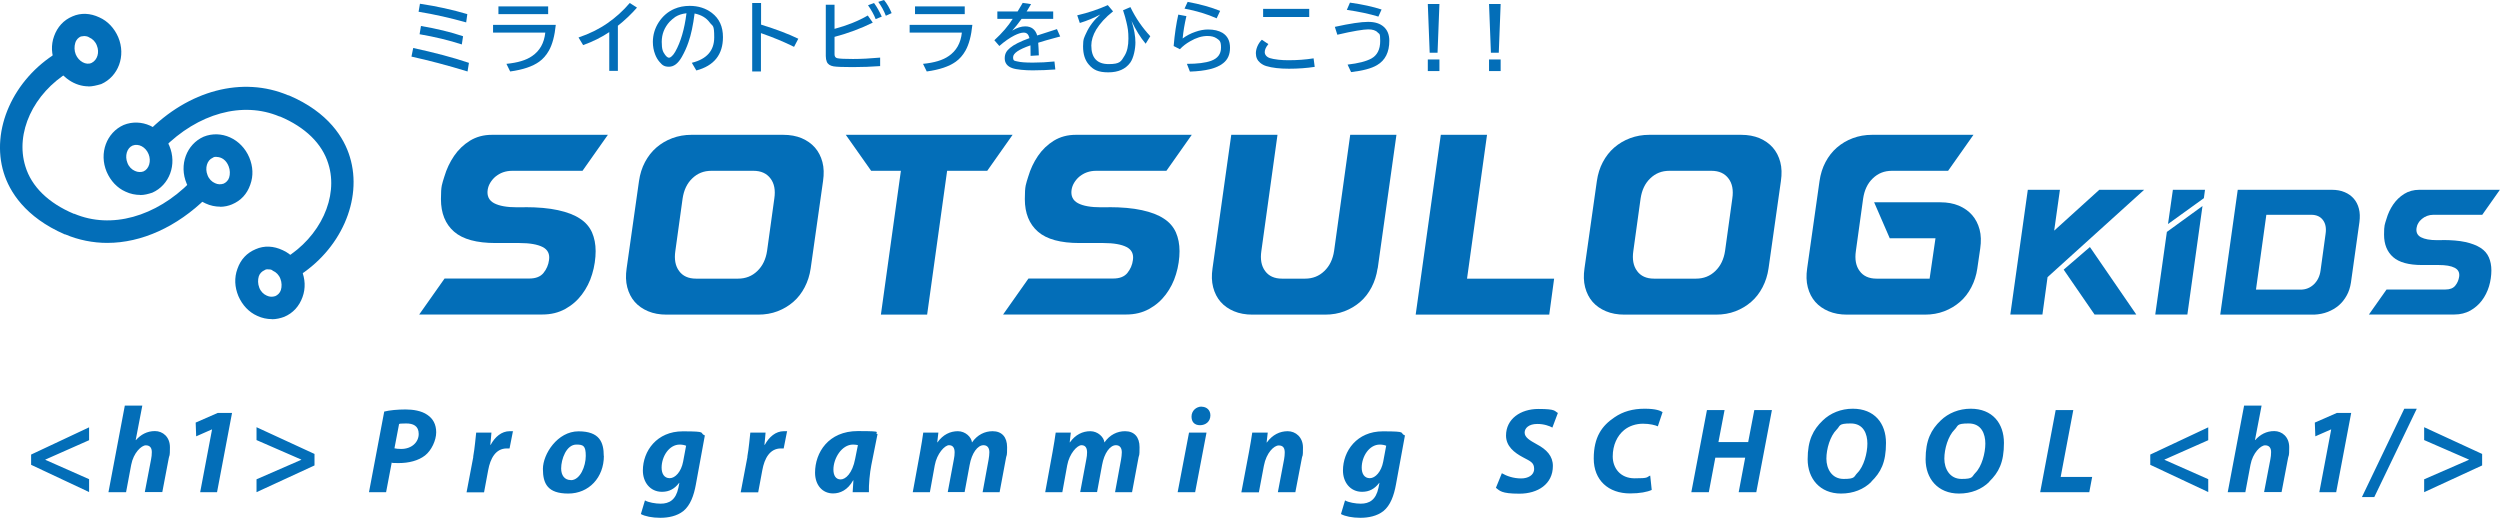
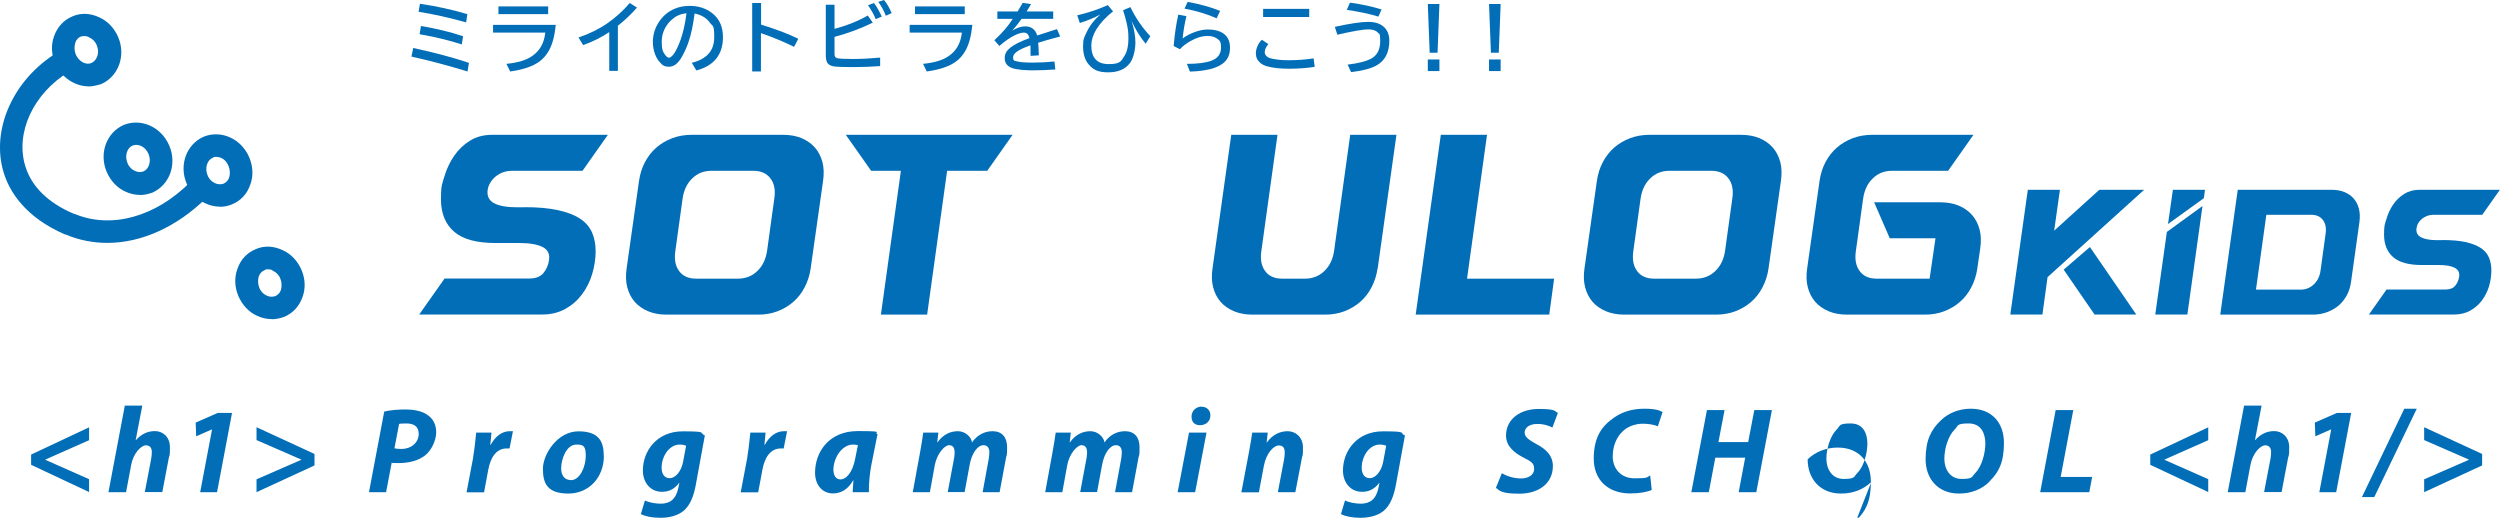
<svg xmlns="http://www.w3.org/2000/svg" id="_レイヤー_1" data-name="レイヤー_1" version="1.1" viewBox="0 0 2000.8 414.3">
  <defs>
    <style>
      .st0 {
        fill: #036eb8;
      }
    </style>
  </defs>
  <path class="st0" d="M24.9,363.8l46.4-21.8v10.3l-35,15.5v.2l35,15.5v10.3l-46.4-21.8v-8.3ZM86.8,393.9l13.1-69.3h14l-5.3,27.6h.2c3.9-4.4,8.9-7.2,15.2-7.2s12,4.7,12,12.9-.4,5.9-.9,8.6l-5.2,27.3h-14l5-26.1c.4-1.9.6-3.9.6-5.9,0-3.1-1.3-5.4-4.8-5.4s-9.9,6-11.7,15.6l-4.1,21.9h-14ZM169.7,343.7h-.2l-12.5,5.5-.4-11,17.6-7.7h11.5l-12,63.4h-13.5l9.5-50.2ZM251.7,372.5l-46.4,21.4v-10.3l35.8-15.6v-.2l-35.8-15.6v-10.3l46.4,21.4v9Z" />
  <path class="st0" d="M324.6,327.7c5.9,0,12.7,1,17.4,4.3,4.5,3,7.1,7.6,7.1,14s-3.8,14.5-8.9,18.5c-5.4,4.2-13,6.1-21,6.1s-4.3-.3-5.7-.4l-4.5,23.7h-13.7l12.2-64.5c4.2-1.1,10.8-1.7,17.1-1.7ZM315.7,358.8c1.5.3,3,.5,5.4.5,8.4,0,14-5.4,14-12s-4.6-8.4-10-8.4-4.6.2-5.7.4l-3.7,19.4ZM378.7,365.5c1.3-7.2,1.9-15.2,2.4-19.3h12.2c-.3,3.2-.5,6.4-.9,9.8h.3c3.4-6.3,8.7-10.9,15.2-10.9s1.8,0,2.6.1l-2.7,13.7c-.6,0-1.4,0-2.2,0-8.9,0-13.2,8-14.9,17.4l-3.3,17.7h-14l5.4-28.4ZM483.3,364.8c0,17.4-12,30.2-28.5,30.2s-20.3-7.9-20.3-19.7,11.6-30.1,28.5-30.1,20.2,8.8,20.2,19.7ZM456.8,384.3c7.6,0,12-11.3,12-19.4s-1.9-9.1-7.5-9.1c-8.1,0-12.2,11.8-12.2,19.1,0,5.6,2.8,9.3,7.7,9.3ZM516.2,400.5c2.7,1.6,8.5,2.6,12.5,2.6,7,0,12.2-3.1,14.2-12.6l.8-4h-.2c-3.7,4.8-8,7.1-13.7,7.1-9.5,0-15.3-7.7-15.3-17,0-15.7,11.2-31.4,31.9-31.4s12.7,1.2,17.7,3.3l-7.2,39.3c-1.6,8.8-4.4,16.6-10,21.2-5.2,4.1-12.1,5.4-18.5,5.4s-12.3-1.2-15.5-3l3.2-10.7ZM549,356.7c-1.1-.5-3.1-.9-5-.9-8.5,0-14.5,9.5-14.5,18.5,0,4.8,2.1,8.4,6.5,8.4s9.2-5.2,10.7-13.2l2.4-12.8ZM598.1,365.5c1.3-7.2,1.9-15.2,2.4-19.3h12.2c-.3,3.2-.5,6.4-.9,9.8h.3c3.4-6.3,8.7-10.9,15.2-10.9s1.8,0,2.6.1l-2.7,13.7c-.6,0-1.4,0-2.2,0-8.9,0-13.2,8-14.9,17.4l-3.3,17.7h-14l5.4-28.4ZM682.4,393.9c.1-2.8.4-6.1.6-9.5h-.2c-4.4,7.9-10.5,10.5-16.1,10.5-8.5,0-14.4-6.7-14.4-16.6,0-16.1,10.7-33.3,34.2-33.3s11.8,1.1,15.8,2.4l-5,25c-1.2,6.1-2.1,15.5-1.9,21.5h-12.9ZM686.5,356.2c-1.1-.2-2.4-.4-3.8-.4-9.1,0-15.7,11.1-15.7,20,0,4.7,1.9,7.9,5.8,7.9s9.4-4.8,11.6-16.5l2.2-11ZM730.5,393.9l5.9-32.2c1.1-6,1.9-11.3,2.5-15.5h12.1l-.9,7.8h.2c4.4-6.2,10.2-8.9,16.3-8.9s10.9,4.8,11.3,9c4.3-6.2,10.3-9,16.5-9,7.4,0,11.6,4.7,11.6,12.8s-.4,5.8-.8,8.2l-5.2,27.8h-13.6l4.8-26.1c.3-1.9.6-3.9.6-5.8,0-3.3-1.4-5.7-4.7-5.7-4.7,0-9.4,6.3-11.1,15.9l-4,21.6h-13.5l4.9-26.2c.4-1.9.6-3.8.6-5.5,0-3.3-1.1-5.8-4.5-5.8s-9.7,6.7-11.4,16.1l-3.9,21.5h-13.6ZM836.5,393.9l5.9-32.2c1.1-6,1.9-11.3,2.5-15.5h12.1l-.9,7.8h.2c4.4-6.2,10.2-8.9,16.3-8.9s10.9,4.8,11.3,9c4.3-6.2,10.3-9,16.5-9,7.4,0,11.6,4.7,11.6,12.8s-.4,5.8-.8,8.2l-5.2,27.8h-13.6l4.8-26.1c.3-1.9.6-3.9.6-5.8,0-3.3-1.4-5.7-4.7-5.7-4.7,0-9.4,6.3-11.1,15.9l-4,21.6h-13.5l4.9-26.2c.4-1.9.6-3.8.6-5.5,0-3.3-1.1-5.8-4.5-5.8s-9.7,6.7-11.4,16.1l-3.9,21.5h-13.6ZM942.5,393.9l9.1-47.7h14l-9.1,47.7h-14ZM961.6,325.5c4.1,0,7.1,2.7,7.1,6.9,0,5-3.8,7.9-8.3,7.9s-6.8-2.7-6.8-6.9c0-4.7,3.8-8,8.1-8ZM993.5,393.9l6.1-32.2c1.2-6,1.9-11.3,2.6-15.5h12.4l-.9,7.9h.2c4.5-6.2,10.4-9,16.7-9s12.2,4.8,12.2,13.1-.4,5.7-.8,8l-5.3,27.7h-14l5-26.4c.3-1.7.5-3.6.5-5.3,0-3.4-1.1-5.7-4.8-5.7s-9.9,5.7-11.9,16.3l-4,21.2h-14ZM1076.5,400.5c2.7,1.6,8.5,2.6,12.5,2.6,7,0,12.2-3.1,14.2-12.6l.8-4h-.2c-3.7,4.8-8,7.1-13.7,7.1-9.5,0-15.3-7.7-15.3-17,0-15.7,11.2-31.4,31.9-31.4s12.7,1.2,17.7,3.3l-7.2,39.3c-1.6,8.8-4.4,16.6-10,21.2-5.2,4.1-12.1,5.4-18.5,5.4s-12.3-1.2-15.5-3l3.2-10.7ZM1109.3,356.7c-1.1-.5-3.1-.9-5-.9-8.5,0-14.5,9.5-14.5,18.5,0,4.8,2.1,8.4,6.5,8.4s9.2-5.2,10.7-13.2l2.4-12.8Z" />
-   <path class="st0" d="M1201.9,378.7c3.9,2.3,9.4,4.2,15.5,4.2,5.4,0,10.4-2.5,10.4-7.6s-2.9-6.1-8.9-9.3c-7-3.7-13.6-8.9-13.6-17.4,0-13.3,11.6-21.3,25.9-21.3s12.7,1.7,15.6,3.2l-4.4,11.7c-2.1-1.2-6.8-3-12.2-2.9-6.6,0-10,3.3-10,6.9,0,3.8,4,6.2,9.6,9.3,8,4.2,13,9.5,13,17.4,0,14.6-12.1,22.2-26.8,22.2s-15.7-2.4-18.8-4.7l4.7-11.5ZM1321.9,392.1c-3.5,1.6-9.4,2.8-17.3,2.8-17.4,0-29.1-10.6-29.1-27.9s6.6-26.3,16.6-33c6.8-4.7,14.8-6.9,24.1-6.9s12.5,1.6,14.4,2.7l-3.8,11.4c-1.9-.9-6.3-2.1-11.9-2.1s-11.1,1.8-15.1,5.1c-5.5,4.5-9.1,12-9.1,21.1s5.9,17.5,17.5,17.5,9.2-.8,12.5-2.2l1.2,11.4ZM1380.2,328.2l-4.9,25.6h23.8l4.9-25.6h14.1l-12.5,65.7h-14.1l5.2-27.6h-23.9l-5.2,27.6h-14l12.5-65.7h14ZM1497.7,385.6c-6.1,6-14.4,9.4-24.3,9.4-17,0-26.7-12.1-26.7-27.4s4.4-23.7,12.1-31.1c6.1-5.9,14.6-9.4,24-9.4,17.4,0,26.6,11.7,26.6,27.4s-4.2,23.6-11.8,31ZM1469.9,343.8c-5.2,5.2-8.2,15.4-8.2,23.3s4.2,16.2,13.8,16.2,8-1.8,11-4.8c5.2-5.2,8-15.9,8-23.5s-3-16.1-13.3-16.1-8.2,1.9-11.3,4.9ZM1592.1,385.6c-6.1,6-14.4,9.4-24.3,9.4-17,0-26.7-12.1-26.7-27.4s4.4-23.7,12.1-31.1c6.1-5.9,14.6-9.4,24-9.4,17.4,0,26.6,11.7,26.6,27.4s-4.2,23.6-11.8,31ZM1564.3,343.8c-5.2,5.2-8.2,15.4-8.2,23.3s4.2,16.2,13.8,16.2,8-1.8,11-4.8c5.2-5.2,8-15.9,8-23.5s-3-16.1-13.3-16.1-8.2,1.9-11.3,4.9Z" />
+   <path class="st0" d="M1201.9,378.7c3.9,2.3,9.4,4.2,15.5,4.2,5.4,0,10.4-2.5,10.4-7.6s-2.9-6.1-8.9-9.3c-7-3.7-13.6-8.9-13.6-17.4,0-13.3,11.6-21.3,25.9-21.3s12.7,1.7,15.6,3.2l-4.4,11.7c-2.1-1.2-6.8-3-12.2-2.9-6.6,0-10,3.3-10,6.9,0,3.8,4,6.2,9.6,9.3,8,4.2,13,9.5,13,17.4,0,14.6-12.1,22.2-26.8,22.2s-15.7-2.4-18.8-4.7l4.7-11.5ZM1321.9,392.1c-3.5,1.6-9.4,2.8-17.3,2.8-17.4,0-29.1-10.6-29.1-27.9s6.6-26.3,16.6-33c6.8-4.7,14.8-6.9,24.1-6.9s12.5,1.6,14.4,2.7l-3.8,11.4c-1.9-.9-6.3-2.1-11.9-2.1s-11.1,1.8-15.1,5.1c-5.5,4.5-9.1,12-9.1,21.1s5.9,17.5,17.5,17.5,9.2-.8,12.5-2.2l1.2,11.4ZM1380.2,328.2l-4.9,25.6h23.8l4.9-25.6h14.1l-12.5,65.7h-14.1l5.2-27.6h-23.9l-5.2,27.6h-14l12.5-65.7h14ZM1497.7,385.6c-6.1,6-14.4,9.4-24.3,9.4-17,0-26.7-12.1-26.7-27.4c6.1-5.9,14.6-9.4,24-9.4,17.4,0,26.6,11.7,26.6,27.4s-4.2,23.6-11.8,31ZM1469.9,343.8c-5.2,5.2-8.2,15.4-8.2,23.3s4.2,16.2,13.8,16.2,8-1.8,11-4.8c5.2-5.2,8-15.9,8-23.5s-3-16.1-13.3-16.1-8.2,1.9-11.3,4.9ZM1592.1,385.6c-6.1,6-14.4,9.4-24.3,9.4-17,0-26.7-12.1-26.7-27.4s4.4-23.7,12.1-31.1c6.1-5.9,14.6-9.4,24-9.4,17.4,0,26.6,11.7,26.6,27.4s-4.2,23.6-11.8,31ZM1564.3,343.8c-5.2,5.2-8.2,15.4-8.2,23.3s4.2,16.2,13.8,16.2,8-1.8,11-4.8c5.2-5.2,8-15.9,8-23.5s-3-16.1-13.3-16.1-8.2,1.9-11.3,4.9Z" />
  <polygon class="st0" points="1645.2 328.2 1659.3 328.2 1649.2 381.7 1674.4 381.7 1672.1 393.9 1632.8 393.9 1645.2 328.2" />
  <path class="st0" d="M1720.9,363.8l46.4-21.8v10.3l-35,15.5v.2l35,15.5v10.3l-46.4-21.8v-8.3ZM1782.9,393.9l13.1-69.3h14l-5.3,27.6h.2c3.9-4.4,8.9-7.2,15.2-7.2s12,4.7,12,12.9-.4,5.9-.9,8.6l-5.2,27.3h-14l5-26.1c.4-1.9.6-3.9.6-5.9,0-3.1-1.3-5.4-4.8-5.4s-9.9,6-11.7,15.6l-4.1,21.9h-14ZM1865.7,343.7h-.2l-12.5,5.5-.4-11,17.6-7.7h11.5l-12,63.4h-13.5l9.5-50.2ZM1890.3,397.8l33.9-70.7h10l-34,70.7h-9.9ZM1986.5,372.5l-46.4,21.4v-10.3l35.8-15.6v-.2l-35.8-15.6v-10.3l46.4,21.4v9Z" />
  <g>
    <path class="st0" d="M419.9,165.8c10.5,0,19.5.8,26.7,2.4,7.3,1.6,13.1,3.8,17.6,6.8,4.5,2.9,7.6,6.6,9.6,11,1.9,4.4,2.9,9.4,2.9,15s-.9,12.3-2.8,18.4c-1.8,6.1-4.6,11.5-8.2,16.3-3.6,4.8-8.1,8.7-13.4,11.6-5.3,2.9-11.3,4.4-18.2,4.4h-98.6l20.3-28.8h67.8c5.2,0,9-1.5,11.4-4.5,2.4-3,3.9-6.4,4.4-10.3.7-4.8-1-8.3-5.1-10.4-4.1-2.1-10.3-3.2-18.5-3.2h-19.1c-15.2,0-26.3-3-33.3-9.1-7-6.1-10.5-14.8-10.5-26s.9-11.9,2.7-18c1.8-6.1,4.4-11.6,7.8-16.6,3.4-5,7.7-9.1,12.7-12.2,5.1-3.1,10.9-4.7,17.5-4.7h92.9l-20.3,28.8h-56.3c-2.6,0-5,.4-7.3,1.2-2.3.8-4.2,2-6,3.4-1.7,1.4-3.1,3.1-4.2,4.9-1.1,1.8-1.8,3.7-2.1,5.7-.7,4.9,1,8.5,5.1,10.7,4.1,2.2,10.3,3.3,18.5,3.3h6Z" />
    <path class="st0" d="M511.4,144.9c.8-5.6,2.4-10.7,4.8-15.2,2.4-4.5,5.4-8.4,9.1-11.6,3.7-3.2,7.9-5.7,12.7-7.5,4.8-1.8,9.9-2.7,15.4-2.7h73.4c5.6,0,10.5.9,14.8,2.7,4.2,1.8,7.8,4.3,10.6,7.5,2.8,3.2,4.8,7.1,6,11.6,1.2,4.5,1.3,9.6.5,15.2l-9.9,69.9c-.8,5.5-2.4,10.5-4.8,15.1-2.4,4.6-5.4,8.5-9.1,11.7-3.7,3.2-7.9,5.7-12.6,7.5-4.7,1.8-9.9,2.7-15.5,2.7h-73.4c-5.5,0-10.4-.9-14.7-2.7-4.3-1.8-7.9-4.3-10.7-7.5-2.8-3.2-4.8-7.1-6-11.7-1.2-4.6-1.3-9.6-.5-15.1l9.9-69.9ZM540.5,200.8c-1,6.7,0,12.1,3,16.1,2.9,4,7.4,6.1,13.5,6.1h33.7c6,0,11.2-2,15.4-6.1,4.2-4,6.8-9.4,7.8-16.1l5.8-41.9c1-6.7,0-12.1-3.1-16.1-3-4-7.5-6.1-13.6-6.1h-33.7c-6,0-11.1,2-15.3,6.1-4.2,4-6.7,9.4-7.7,16.1l-5.8,41.9Z" />
    <path class="st0" d="M676.8,107.9h133.6l-20.3,28.8h-32.1l-16,115.1h-37l16-115.1h-23.8l-20.3-28.8Z" />
-     <path class="st0" d="M887.2,165.8c10.5,0,19.5.8,26.7,2.4,7.3,1.6,13.1,3.8,17.6,6.8,4.5,2.9,7.6,6.6,9.6,11,1.9,4.4,2.9,9.4,2.9,15s-.9,12.3-2.8,18.4c-1.8,6.1-4.6,11.5-8.2,16.3-3.6,4.8-8.1,8.7-13.4,11.6-5.3,2.9-11.3,4.4-18.2,4.4h-98.6l20.3-28.8h67.8c5.2,0,9-1.5,11.4-4.5,2.4-3,3.9-6.4,4.4-10.3.7-4.8-1-8.3-5.1-10.4-4.1-2.1-10.3-3.2-18.5-3.2h-19.1c-15.2,0-26.3-3-33.3-9.1-7-6.1-10.5-14.8-10.5-26s.9-11.9,2.7-18c1.8-6.1,4.4-11.6,7.8-16.6,3.4-5,7.7-9.1,12.7-12.2,5.1-3.1,10.9-4.7,17.5-4.7h92.9l-20.3,28.8h-56.3c-2.6,0-5,.4-7.3,1.2-2.3.8-4.2,2-6,3.4-1.7,1.4-3.1,3.1-4.2,4.9-1.1,1.8-1.8,3.7-2.1,5.7-.7,4.9,1,8.5,5.1,10.7,4.1,2.2,10.3,3.3,18.5,3.3h6Z" />
    <path class="st0" d="M1102.5,214.8c-.8,5.5-2.4,10.5-4.8,15.1-2.4,4.6-5.4,8.5-9.1,11.7-3.7,3.2-7.9,5.7-12.6,7.5-4.7,1.8-9.9,2.7-15.5,2.7h-58.2c-5.5,0-10.4-.9-14.7-2.7-4.3-1.8-7.9-4.3-10.7-7.5-2.8-3.2-4.8-7.1-6-11.7-1.2-4.6-1.3-9.6-.5-15.1l15-106.9h37l-12.9,92.9c-1,6.7,0,12.1,3,16.1,2.9,4,7.4,6.1,13.5,6.1h18.5c6,0,11.2-2,15.4-6.1,4.2-4,6.8-9.4,7.8-16.1l12.9-92.9h37l-15,106.9Z" />
    <path class="st0" d="M1153.1,107.9h37l-16,115.1h69.7l-3.9,28.8h-106.9l20.1-143.8Z" />
    <path class="st0" d="M1278,144.9c.8-5.6,2.4-10.7,4.8-15.2,2.4-4.5,5.4-8.4,9.1-11.6,3.7-3.2,7.9-5.7,12.7-7.5,4.8-1.8,9.9-2.7,15.4-2.7h73.4c5.6,0,10.5.9,14.8,2.7,4.2,1.8,7.8,4.3,10.6,7.5,2.8,3.2,4.8,7.1,6,11.6,1.2,4.5,1.3,9.6.5,15.2l-9.9,69.9c-.8,5.5-2.4,10.5-4.8,15.1-2.4,4.6-5.4,8.5-9.1,11.7-3.7,3.2-7.9,5.7-12.6,7.5-4.7,1.8-9.9,2.7-15.5,2.7h-73.4c-5.5,0-10.4-.9-14.7-2.7-4.3-1.8-7.9-4.3-10.7-7.5-2.8-3.2-4.8-7.1-6-11.7-1.2-4.6-1.3-9.6-.5-15.1l9.9-69.9ZM1307.2,200.8c-1,6.7,0,12.1,3,16.1,2.9,4,7.4,6.1,13.5,6.1h33.7c6,0,11.2-2,15.4-6.1,4.2-4,6.8-9.4,7.8-16.1l5.8-41.9c1-6.7,0-12.1-3.1-16.1-3-4-7.5-6.1-13.6-6.1h-33.7c-6,0-11.1,2-15.3,6.1-4.2,4-6.7,9.4-7.7,16.1l-5.8,41.9Z" />
    <path class="st0" d="M1582.5,214.8c-.8,5.5-2.4,10.5-4.8,15.1-2.4,4.6-5.4,8.5-9.1,11.7-3.7,3.2-7.9,5.7-12.6,7.5-4.7,1.8-9.9,2.7-15.5,2.7h-62.3c-5.5,0-10.4-.9-14.7-2.7-4.3-1.8-7.9-4.3-10.7-7.5-2.8-3.2-4.8-7.1-6-11.7-1.2-4.6-1.3-9.6-.5-15.1l9.9-69.9c.8-5.6,2.4-10.7,4.8-15.2,2.4-4.5,5.4-8.4,9.1-11.6,3.7-3.2,7.9-5.7,12.7-7.5,4.8-1.8,9.9-2.7,15.4-2.7h81.2l-20.3,28.8h-45c-6,0-11.1,2-15.3,6.1-4.2,4-6.7,9.4-7.7,16.1l-5.8,41.9c-1,6.7,0,12.1,3,16.1,2.9,4,7.4,6.1,13.5,6.1h42.5l4.7-32.3h-36.6l-12.5-28.8h53c5.6,0,10.5.9,14.8,2.7,4.2,1.8,7.8,4.3,10.6,7.5,2.8,3.2,4.8,7.1,6,11.6,1.2,4.5,1.3,9.6.5,15.2l-2.3,15.8Z" />
  </g>
  <g>
    <path class="st0" d="M1680.1,151.9h35.9l-77.3,69.9-4.1,29.9h-25.7l14-99.8h25.7l-4.6,32.7,36.1-32.7ZM1672.6,197.7l37.1,54h-33.4l-24.7-35.9,21-18.1Z" />
    <path class="st0" d="M1734.2,185.6l28.5-20.7-12.1,86.8h-25.7l9.3-66.2ZM1735.1,179.3l3.9-27.4h25.7l-.9,6.7-28.7,20.7Z" />
    <path class="st0" d="M1790.9,151.9h75.3c3.9,0,7.3.6,10.3,1.9,2.9,1.2,5.4,3,7.3,5.2,1.9,2.2,3.3,4.9,4.1,8.1.8,3.1.9,6.7.4,10.6l-6.8,48.5c-.6,3.8-1.7,7.3-3.4,10.3-1.7,3.1-3.8,5.7-6.3,7.9-2.6,2.2-5.5,3.9-8.8,5.2-3.3,1.3-6.9,2-10.8,2.2h-75.3l14-99.8ZM1805.4,231.8h35.7c4.2,0,7.7-1.4,10.7-4.2,2.9-2.8,4.8-6.5,5.4-11.2l4-29.1c.7-4.7,0-8.4-2.1-11.2-2.1-2.8-5.2-4.2-9.4-4.2h-35.9l-8.3,59.9Z" />
    <path class="st0" d="M1954.6,192.1c7.3,0,13.5.5,18.5,1.6,5,1.1,9.1,2.7,12.2,4.7,3.1,2,5.3,4.6,6.6,7.6,1.3,3,2,6.5,2,10.4s-.6,8.5-1.9,12.8c-1.3,4.2-3.2,8-5.7,11.3-2.5,3.3-5.6,6-9.3,8.1-3.7,2-7.9,3.1-12.6,3.1h-68.5l14.1-20h47.1c3.6,0,6.2-1,7.9-3.1,1.7-2.1,2.7-4.5,3.1-7.1.5-3.3-.7-5.7-3.6-7.2-2.9-1.5-7.1-2.2-12.8-2.2h-13.3c-10.6,0-18.3-2.1-23.1-6.3-4.8-4.2-7.3-10.2-7.3-18s.6-8.2,1.9-12.5c1.2-4.2,3-8.1,5.4-11.6,2.4-3.5,5.3-6.3,8.8-8.5,3.5-2.2,7.6-3.3,12.1-3.3h64.5l-14.1,20h-39.1c-1.8,0-3.5.3-5.1.9-1.6.6-2.9,1.4-4.1,2.4-1.2,1-2.2,2.1-2.9,3.4-.8,1.3-1.2,2.6-1.4,3.9-.5,3.4.7,5.9,3.6,7.4,2.9,1.5,7.1,2.3,12.8,2.3h4.1Z" />
  </g>
  <g>
    <path class="st0" d="M374.2,57.2c-16.3-5-31.3-8.9-44.9-11.9l1.4-6.9c17,3.7,31.9,7.6,44.6,11.9l-1.1,6.8ZM373,17.9c-12.5-3.5-25.1-6.4-38-8.5l1.1-6.4c13.5,2,26.1,4.8,37.9,8.3l-.9,6.6ZM369.7,35.6c-10.4-3.4-21.7-6.1-33.9-8.2l1.1-6.6c12.4,2.1,23.6,4.8,33.7,8.2l-1,6.6Z" />
    <path class="st0" d="M394.6,19.9h50.2c-.9,8.8-2.7,15.6-5.5,20.6-2.1,3.7-4.7,6.7-7.8,8.9-5.3,3.8-13,6.4-23.2,7.8l-3-6.1c9-.9,15.8-2.9,20.5-6.2,6.2-4.2,9.7-10.4,10.6-18.8h-41.8v-6.2ZM398.9,5.1h39.8v6.2h-39.8v-6.2Z" />
    <path class="st0" d="M487.6,56.7v-31c-6.1,4.1-13.1,7.6-20.9,10.4l-3.7-6.1c8.9-3,16.7-6.9,23.4-11.6,6.6-4.6,12.5-10,17.6-16l5.8,3.7c-4.6,5.2-9.7,10.1-15.3,14.5v36.1h-7Z" />
    <path class="st0" d="M553.9,50.2c11.8-3,17.7-9.7,17.7-20.3s-1.2-8.6-3.6-11.9c-2.7-3.7-6.7-6.1-12.1-7.2-1.2,9.3-2.8,17-4.9,22.9-1.4,4.2-3.2,8.1-5.3,11.8-3,5.3-6.4,7.9-10.3,7.9s-5.4-1.3-7.6-3.9c-1.4-1.6-2.6-3.6-3.5-6-1.2-3.1-1.8-6.4-1.8-9.9,0-5.7,1.6-11,4.7-15.8,3.2-4.9,7.4-8.5,12.5-10.7,3.7-1.6,7.8-2.4,12.3-2.4,6.9,0,12.8,1.9,17.7,5.6,6,4.6,8.9,11,8.9,19.4,0,14-7.1,22.9-21.3,26.7l-3.6-6.1ZM549.4,10.6c-3.6.4-6.5,1.4-8.9,2.9-1.5,1-3,2.3-4.6,3.9-4.2,4.6-6.3,10-6.3,16.1s.9,7.9,2.7,10.4c1.1,1.5,2.2,2.3,3.2,2.3s3.1-1.6,4.9-4.8c4.4-7.8,7.4-18.1,9-30.8Z" />
    <path class="st0" d="M602.1,2.4h7v17.3c12,3.7,22,7.5,29.8,11.3l-3.4,6.5c-7.6-3.8-16.4-7.5-26.5-11v30.7h-7V2.4Z" />
    <path class="st0" d="M660.9,3.8h7v19.3c10.4-2.8,19.2-6.4,26.6-10.7l4,5.7c-9.5,4.7-19.7,8.5-30.6,11.4v14c0,1.8.8,2.8,2.3,3.1,1.9.4,6,.6,12.5.6s14-.4,21.7-1.1v6.8c-7,.5-14.3.8-21.9.8s-13.1-.2-15.4-.6c-2.8-.5-4.6-1.7-5.4-3.7-.5-1.2-.8-2.7-.8-4.6V3.8ZM700.8,15.3c-1.2-3.3-3.3-7-6.1-11.1l4.8-1.8c2.4,3.3,4.4,6.9,6.2,10.9l-4.9,2ZM709,12.7c-1.6-4.2-3.7-7.9-6.1-11.2l4.6-1.5c2.4,2.9,4.4,6.4,6.1,10.5l-4.6,2.1Z" />
    <path class="st0" d="M728,19.9h50.2c-.9,8.8-2.7,15.6-5.5,20.6-2.1,3.7-4.7,6.7-7.8,8.9-5.3,3.8-13,6.4-23.2,7.8l-3-6.1c9-.9,15.8-2.9,20.5-6.2,6.2-4.2,9.7-10.4,10.6-18.8h-41.8v-6.2ZM732.3,5.1h39.8v6.2h-39.8v-6.2Z" />
    <path class="st0" d="M798.1,9.2h16.3c1.8-2.9,3.1-5.2,4.1-6.9l6.7,1c-.6,1.1-1.7,2.9-3.2,5.3l-.4.6h21.3v5.9h-25.3c-2.6,3.6-5.1,6.8-7.5,9.4,3.8-2.3,7.3-3.4,10.4-3.4,4.9,0,8.1,2.4,9.6,7.3,5.2-1.7,10.4-3.4,15.8-5.1l2.6,5.9-1.1.3-3,.8c-5.6,1.5-10.1,2.8-13.5,3.9.2,2.6.4,6,.5,10.1l-6.6.4c0-2.4,0-5-.1-7.8v-.6c-9.3,3.2-13.9,6.3-13.9,9.5s1.2,2.8,3.6,3.4c2.3.6,6.4.9,12.3.9s11.2-.3,17.2-.9l.7,6.4c-5.8.4-11.8.7-18.1.7s-13.1-.6-16.4-1.8c-4-1.4-6-4.1-6-7.8s1.4-6,4.3-8.4c2.9-2.5,8.1-5.1,15.5-7.8-.4-1.5-.9-2.6-1.6-3.3-.7-.7-1.7-1.1-3-1.1-2,0-4.5.8-7.5,2.3-3.7,1.9-7.7,4.6-12,8.4l-4-4.6c6.3-5.8,11.2-11.5,14.7-17.1h-12.3v-5.9Z" />
    <path class="st0" d="M862.4,12.2c8.5-2,16.6-4.7,24.2-8.1l4.2,5c-6.1,4.8-10.5,9.7-13.5,14.6-2.6,4.4-3.9,8.7-3.9,12.7,0,9.9,4.6,14.9,13.9,14.9s9.9-2.2,12.7-6.7c2.1-3.4,3.1-7.9,3.1-13.7s-.5-8.5-1.6-13.2c-.5-2.3-1.4-5.5-2.7-9.5l5.9-2.5c4.2,8.8,9.6,16.5,15.9,23.3l-3.7,6c-4.3-5.1-8-11.2-11.3-18.2,2.1,6.4,3.1,12.2,3.1,17.2s-1.4,12.3-4.1,16.1c-3.8,5.2-9.6,7.8-17.6,7.8s-12-2-15.5-6.1c-3.2-3.6-4.7-8.5-4.7-14.7s.9-7,2.6-10.8c2.5-5.5,6.3-10.4,11.2-14.7-5,2.7-10.5,5-16.4,6.8l-2.1-6.2Z" />
    <path class="st0" d="M939.3,36.8c.8-9.6,2.1-18,3.7-25.1l6.5,1.2c-1.5,6.4-2.5,12.3-3,17.9,2.9-2.2,6.3-4,10.1-5.3,3.6-1.3,7-1.9,10.2-1.9,4.7,0,8.6.9,11.6,2.7,4,2.5,6,6.4,6,11.9s-1.8,9.5-5.5,12.4c-5.1,4.1-13.9,6.3-26.6,6.7l-2.4-6.2c8.4,0,14.8-.8,19.3-2.4,5.3-1.9,8-5.4,8-10.6s-1.2-5.8-3.5-7.4c-1.9-1.3-4.3-1.9-7.4-1.9-4.3,0-9,1.4-13.9,4.3-3,1.7-5.8,3.8-8.1,6.3l-4.9-2.5ZM973.8,14.7c-7.6-3.4-16.2-6-25.8-7.8l2.5-5.4c9.8,1.8,18.5,4.2,26,7.2l-2.8,6Z" />
    <path class="st0" d="M1052.3,53.5c-6.5,1-13.4,1.5-20.7,1.5s-13.5-.7-18.1-2.1c-1.8-.5-3.4-1.4-4.9-2.6-2.3-1.9-3.5-4.4-3.5-7.7s1.6-7.7,4.8-10.8l5.2,3.5c-1.9,2.3-2.9,4.4-2.9,6.4s1.4,3.9,4.1,4.8c1.4.5,3.8.9,6.9,1.3,2.6.3,5.3.4,8.1.4,7.1,0,13.7-.5,20-1.5l.9,6.9ZM1010.9,7.1h36.9v6.5h-36.9v-6.5Z" />
    <path class="st0" d="M1068.3,21.5c12.2-2.7,21.1-4,26.6-4s9.6,1.3,12.6,4c2.9,2.6,4.4,6.3,4.4,11.1,0,9.2-3.3,15.7-9.8,19.5-4.5,2.7-11.4,4.5-20.8,5.6l-2.8-6c8.6-1,14.9-2.6,19.1-4.9,4.6-2.6,7-7.2,7-14s-.7-5.3-2-6.8c-1.5-1.7-4.1-2.5-7.6-2.5s-12.5,1.4-24.7,4.3l-2-6.3ZM1103.2,13.3c-7.2-2.2-15.7-4-25.3-5.4l2.5-5.8c10.1,1.4,18.5,3.3,25.3,5.5l-2.5,5.6Z" />
    <path class="st0" d="M1142.7,3.2h9.3l-1.5,39h-6.3l-1.5-39ZM1142.7,47.6h9.3v9.3h-9.3v-9.3Z" />
    <path class="st0" d="M1191.7,3.2h9.3l-1.5,39h-6.3l-1.5-39ZM1191.7,47.6h9.3v9.3h-9.3v-9.3Z" />
  </g>
-   <path class="st0" d="M232.3,223.8c-3,0-6-1.5-7.5-4.5-2.6-4.1-1.1-9.8,3-12.4,28.6-17.3,43.3-49.3,35-75.7-4.9-16.2-18.4-29.4-38.8-38h-.4c-29.4-12.4-65.1-2.6-93,25.6-3.4,3.4-9,3.8-12.8,0-3.4-3.4-3.8-9,0-12.8,33.1-33.9,76.4-45.2,112.9-29.7h.4c32,13.6,44.4,34.3,48.9,49.3,10.5,34.3-7.5,74.9-42.9,96.4-1.9,1.1-3.4,1.9-4.9,1.9" />
  <path class="st0" d="M112.2,156c-3.8,0-7.9-.8-11.7-2.6-6.8-3-12-8.7-15.1-15.8-6.4-15.1,0-31.6,13.6-37.6,13.9-5.6,30.1,1.5,36.5,16.6,6.4,15.1,0,31.6-13.6,37.6-3.4,1.1-6.4,1.9-9.8,1.9M106.1,116.5h0c-4.5,1.9-6.4,8.3-4.1,13.9,1.1,3,3.4,5.3,6,6.4,2.3,1.1,4.9,1.1,6.8.4,4.5-1.9,6.4-8.3,4.1-13.9-2.3-5.6-7.9-8.7-12.8-6.8" />
  <path class="st0" d="M217.6,255.4c-3.8,0-7.9-.8-11.7-2.6-6.8-3-12-8.7-15.1-15.8-3-7.2-3.4-14.7-.8-21.8,2.6-7.5,7.5-12.8,14.7-15.8,6.8-3,14.3-2.6,21.5.8,6.8,3,12,8.7,15.1,15.8,3,7.2,3.4,14.7.8,21.8-2.6,7.2-7.5,12.8-14.7,15.8-3,1.1-6.4,1.9-9.8,1.9M214.6,215.5c-1.1,0-1.9,0-3,.8-1.9.8-3.8,2.6-4.5,4.9-.8,2.6-.8,6,.4,9,1.1,3,3.4,5.3,6,6.4,2.3,1.1,4.5,1.1,6.8.4,1.9-.8,3.8-2.6,4.5-4.9.8-2.6.8-6-.4-9-1.1-3-3.4-5.3-6-6.4-1.1-1.1-2.3-1.1-3.8-1.1" />
  <path class="st0" d="M85.8,194.4c-11.3,0-23-2.3-33.5-6.8h-.4c-32-13.9-44.4-34.6-48.9-49.3C-7.6,104.1,10.5,63.4,45.9,42c4.1-2.6,9.8-1.1,12.4,3,2.6,4.1,1.1,9.8-3,12.4-28.6,17.3-43.3,48.9-35,75.7,4.9,16.2,18.4,29.4,38.8,38h.4c29.4,12.4,65.1,2.6,93-25.6,3.4-3.4,9-3.8,12.8,0,3.4,3.4,3.8,9,0,12.8-23.7,23.3-52,36.1-79.4,36.1" />
  <path class="st0" d="M70.8,69.1c-10.9,0-21.8-7.2-26.7-18.4-3-7.2-3.4-14.7-.8-21.8,2.6-7.2,7.5-12.8,14.7-15.8,6.8-3,14.3-2.6,21.5.8,6.8,3,12,8.7,15.1,15.8,6.4,15.1,0,31.6-13.6,37.6-3.8,1.1-7.2,1.9-10.2,1.9M67.7,28.8c-1.1,0-1.9.4-3,.4-1.9.8-3.8,2.6-4.5,5.3-.8,2.6-.8,6,.4,9,2.3,5.6,8.3,9,12.8,6.8,4.5-2.3,6.4-8.3,4.1-13.9-1.1-3-3.4-5.3-6-6.4-1.1-.8-2.6-1.1-3.8-1.1" />
  <path class="st0" d="M176.2,165.4c-3.8,0-7.9-.8-11.7-2.6-6.8-3-12-8.7-15.1-15.8-6.4-15.1,0-31.6,13.6-37.6,13.9-5.6,30.1,1.5,36.5,16.6,3,7.2,3.4,14.7.8,21.8-2.6,7.5-7.5,12.8-14.7,15.8-2.6,1.1-6,1.9-9.4,1.9M173.2,125.5c-1.1,0-1.9,0-3,.8-4.5,1.9-6.4,8.3-4.1,13.9,1.1,3,3.4,5.3,6,6.4,2.3,1.1,4.5,1.1,6.8.4,1.9-.8,3.8-2.6,4.5-4.9.8-2.6.8-6-.4-9-1.9-4.9-5.6-7.5-9.8-7.5" />
</svg>